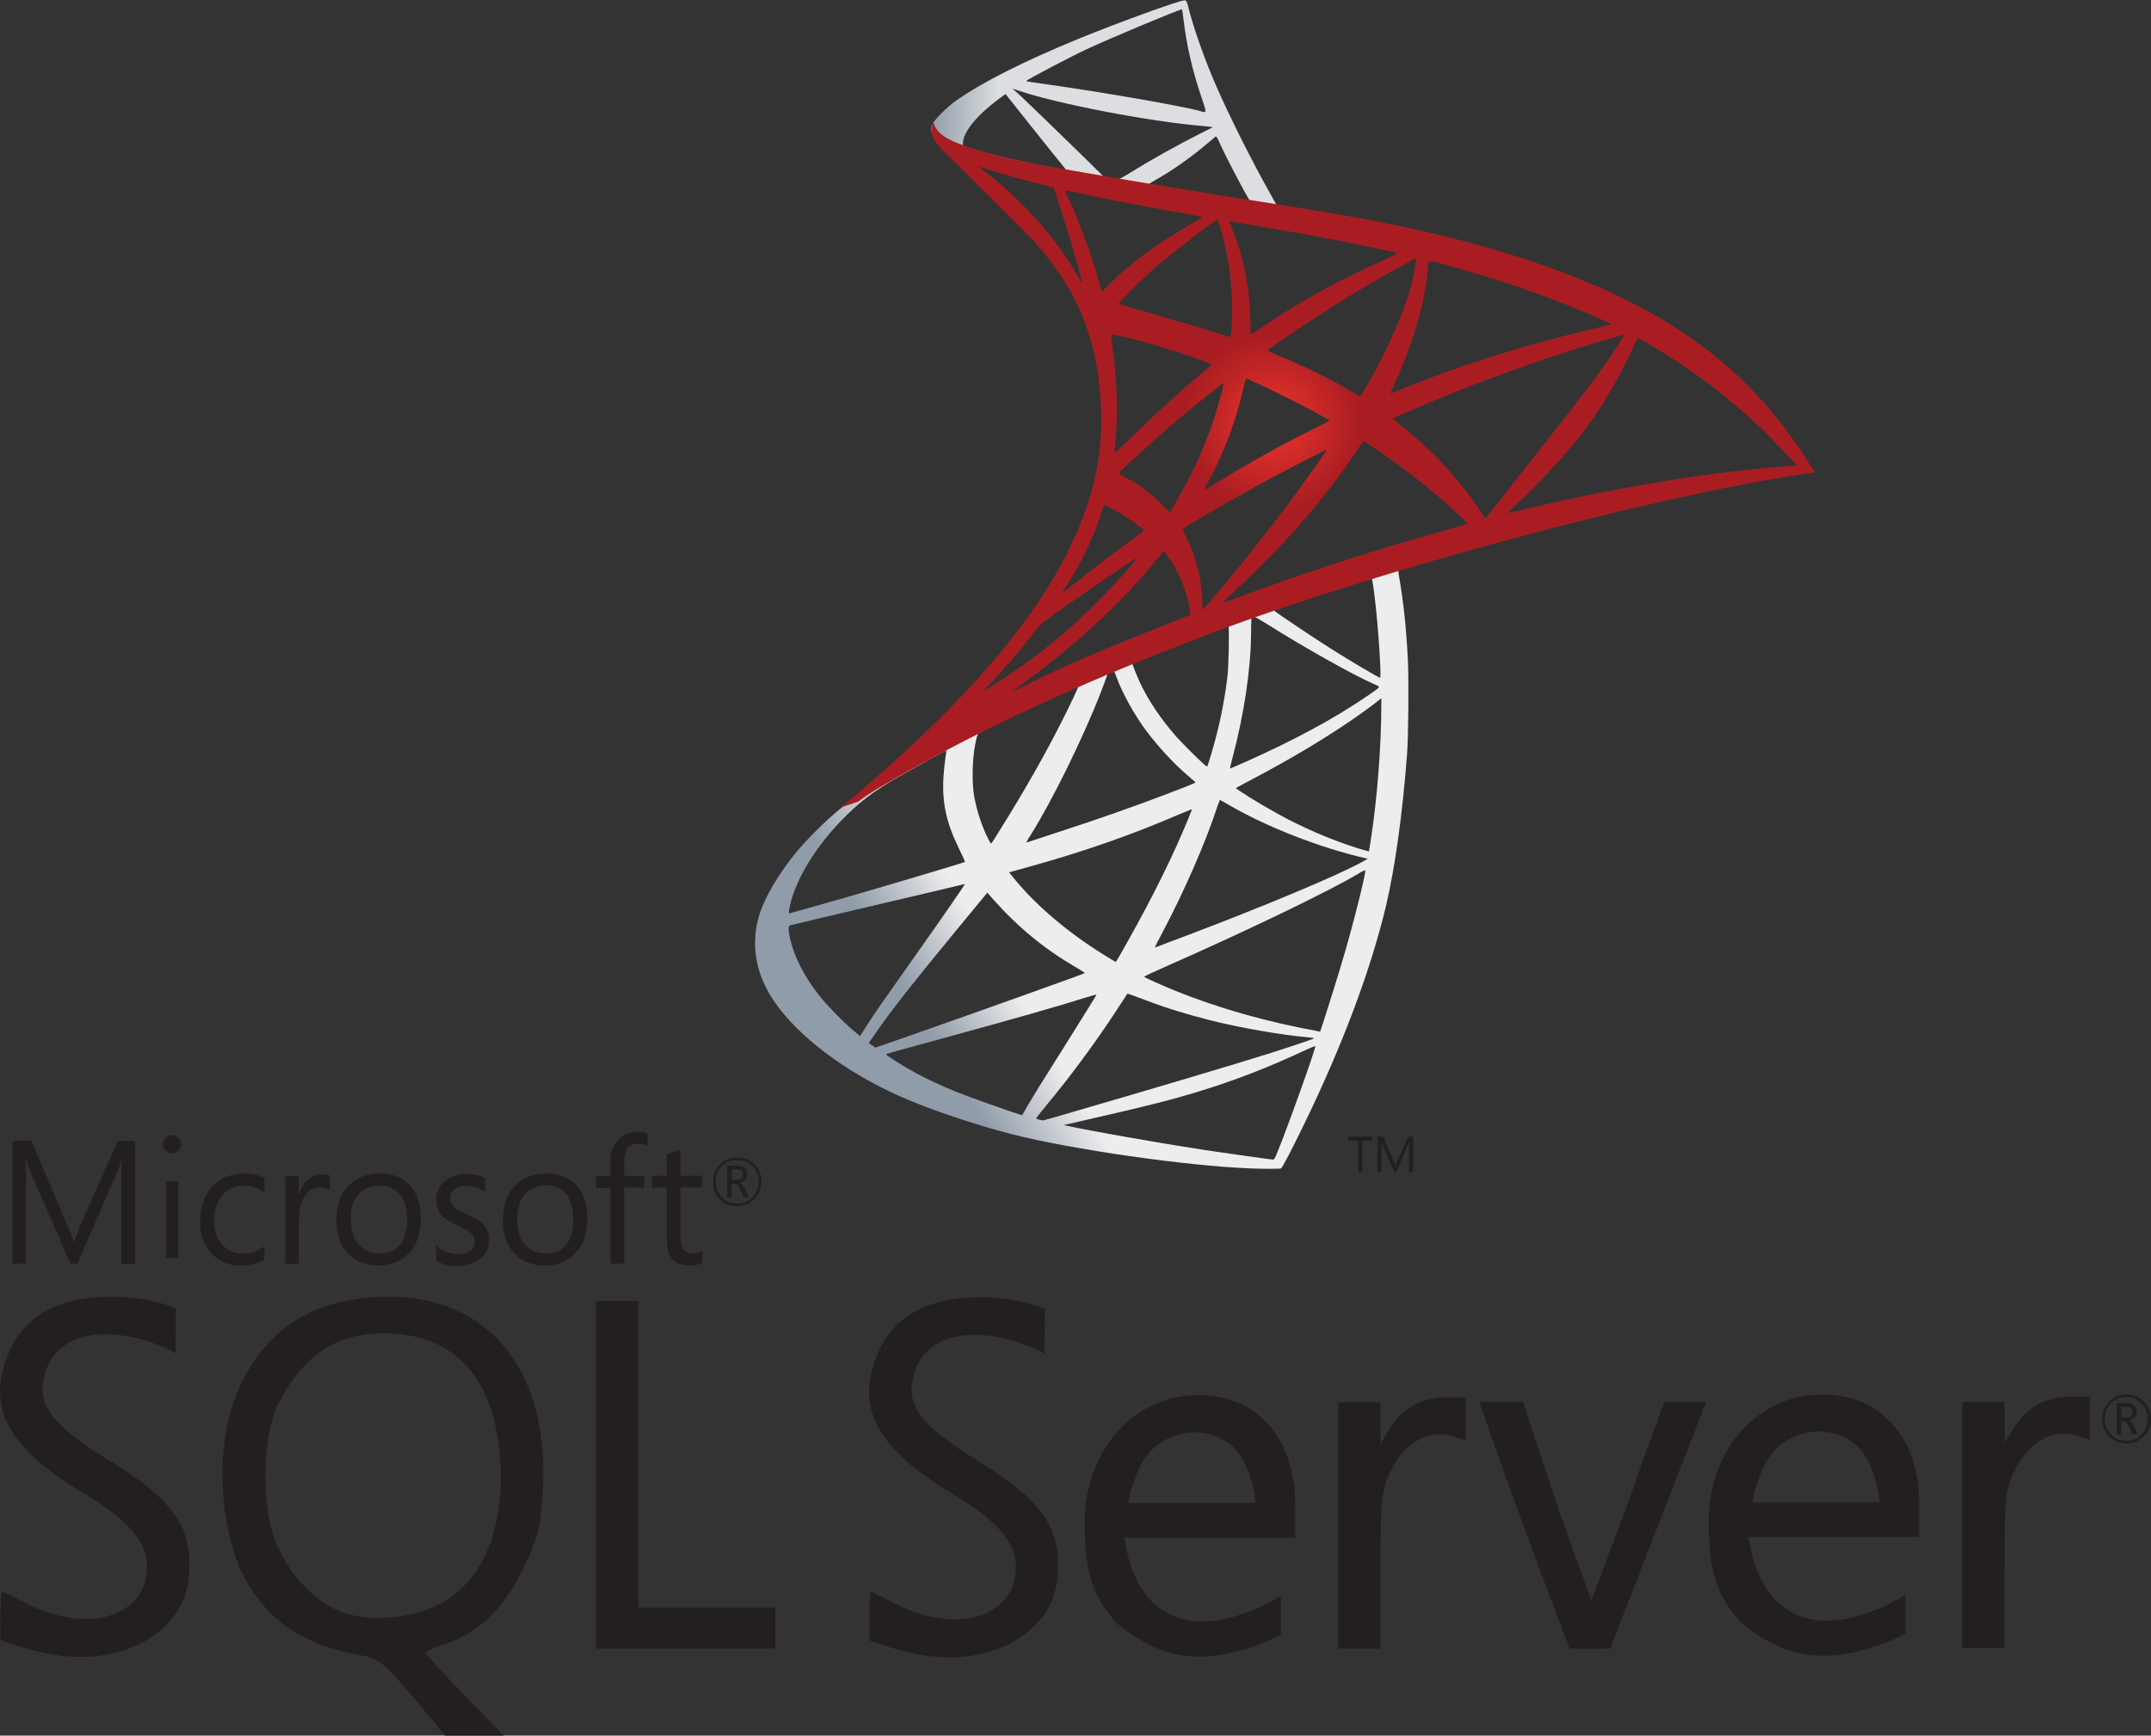
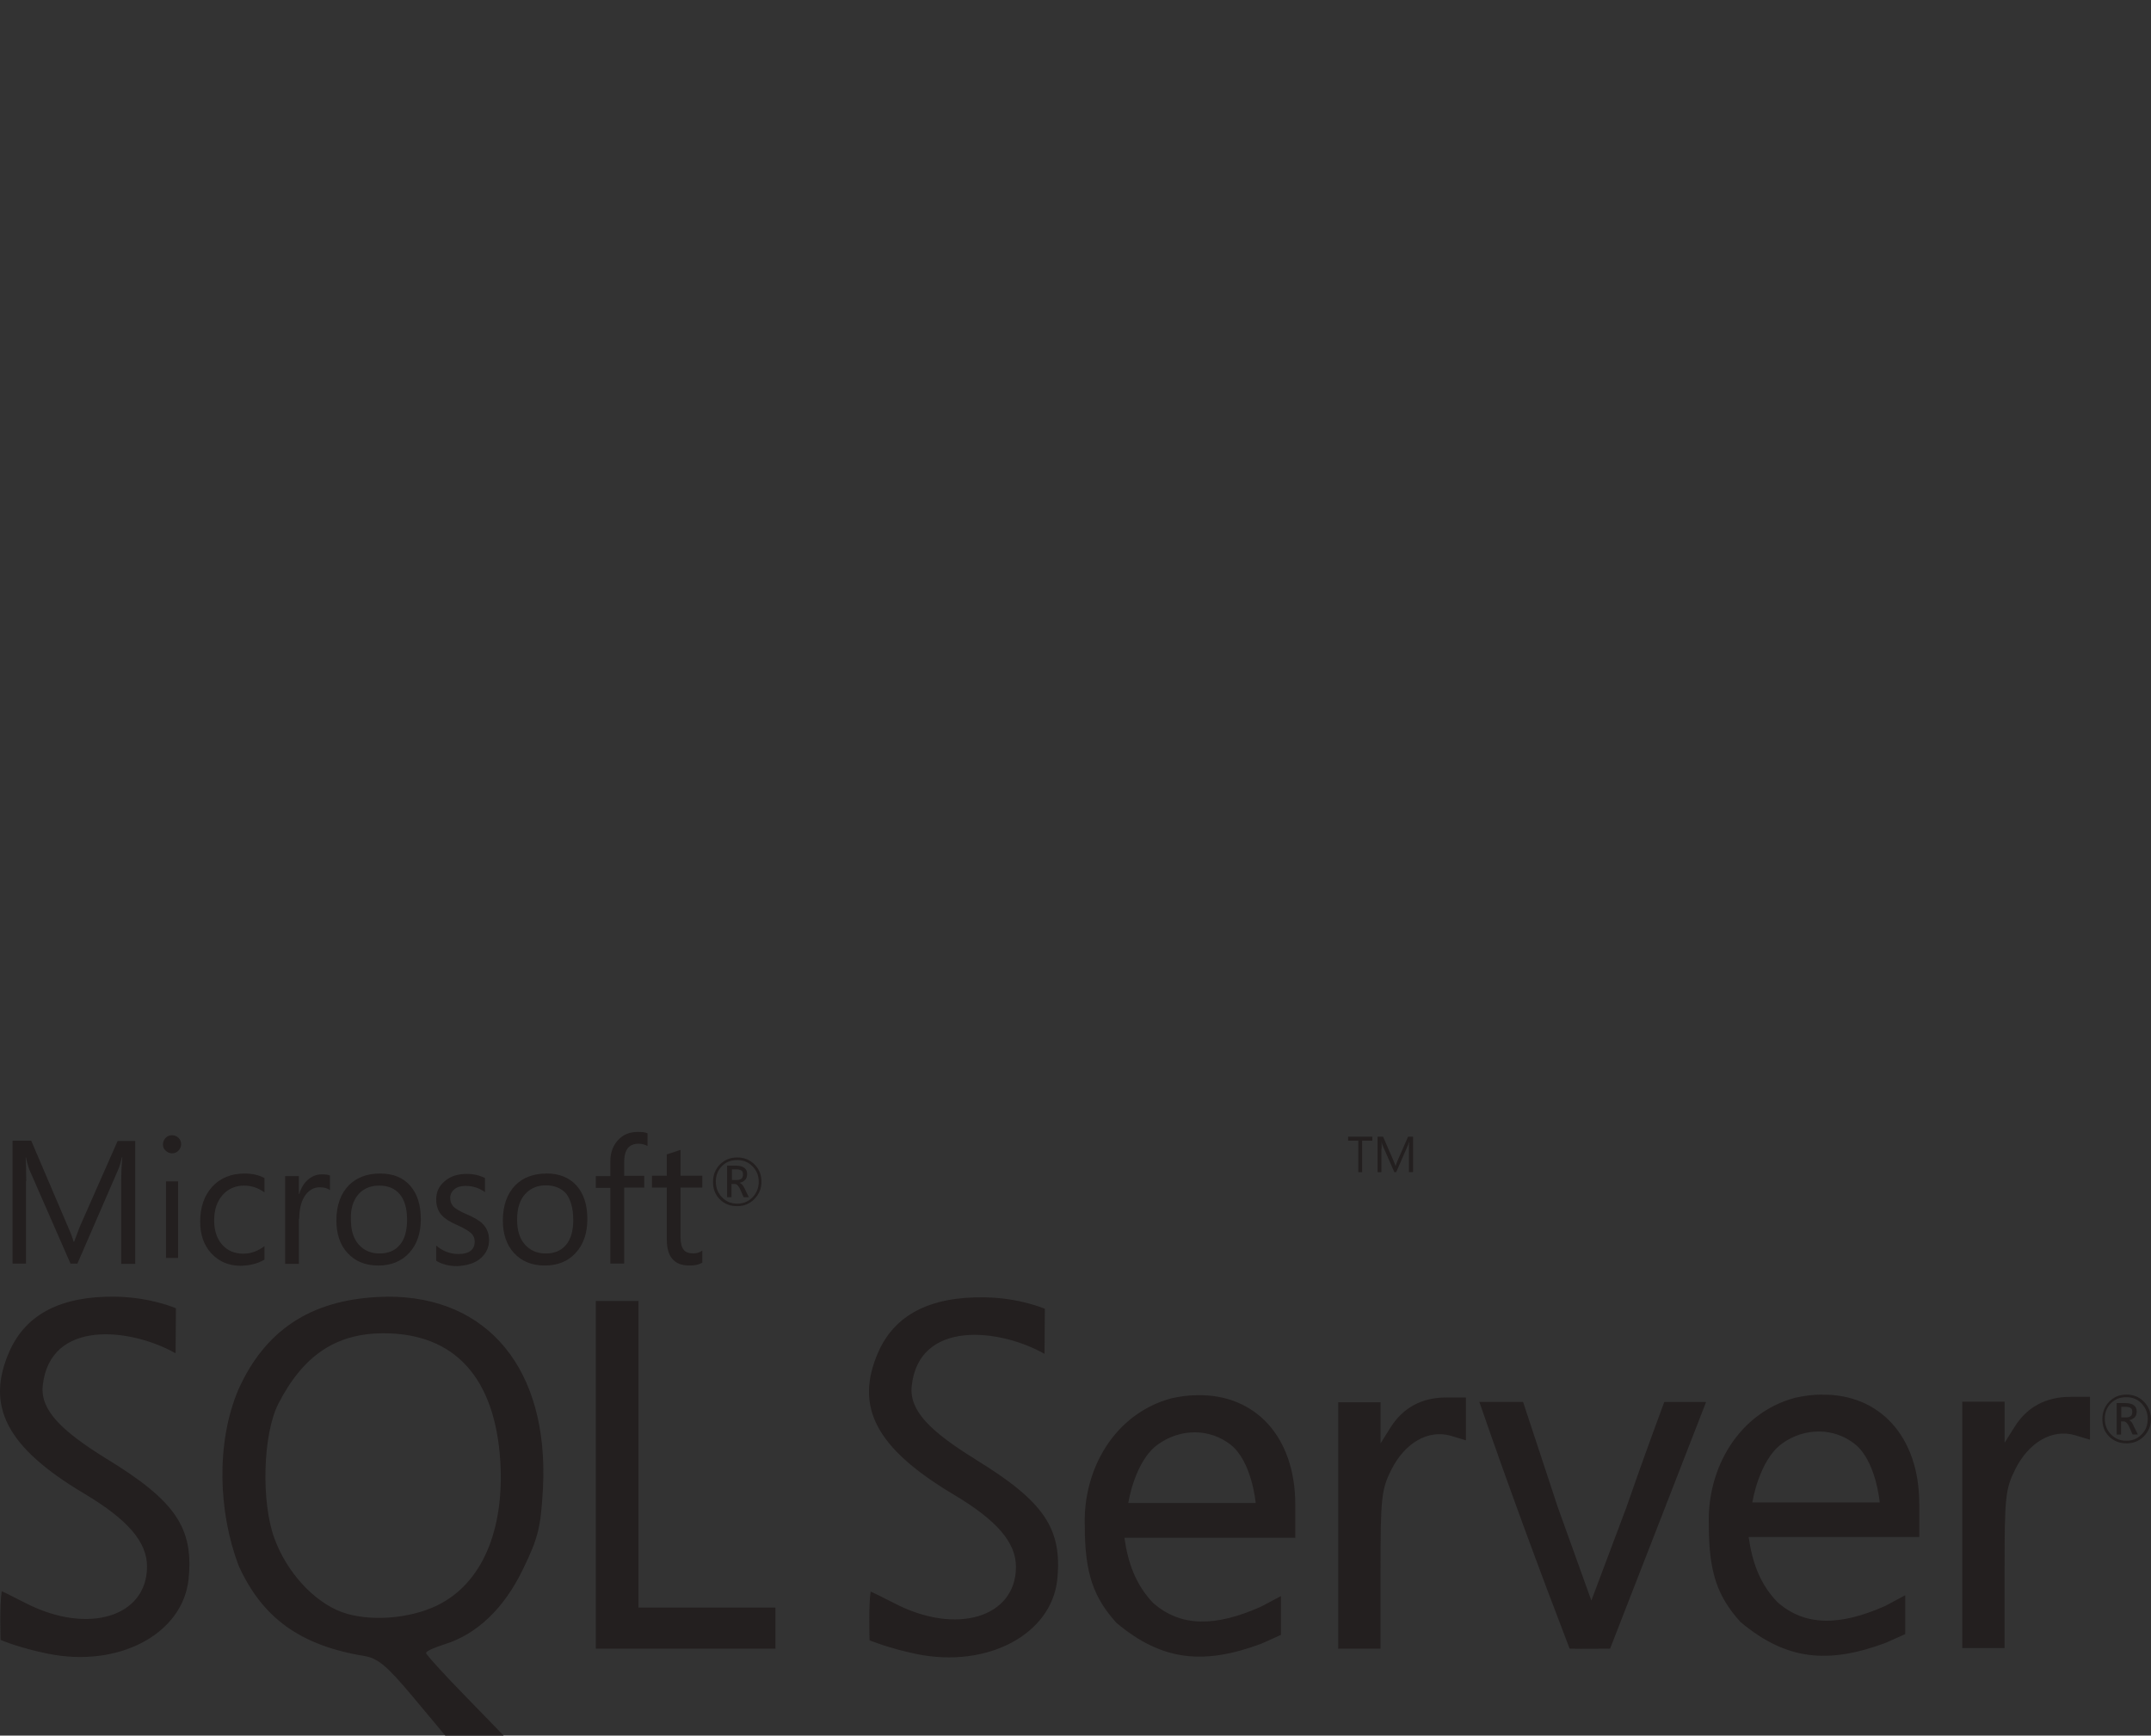
<svg xmlns="http://www.w3.org/2000/svg" width="57" height="46" viewBox="0 0 57 46">
  <rect x="0" y="0" width="57" height="46" fill="#333333" stroke="none" />
  <defs>
    <linearGradient id="prefix__a" x1="25.895%" x2="38.341%" y1="76.804%" y2="69.963%">
      <stop offset="0%" stop-color="#909CA9" />
      <stop offset="100%" stop-color="#EDEDEE" />
    </linearGradient>
    <linearGradient id="prefix__b" x1=".168%" x2="18.594%" y1="49.846%" y2="49.846%">
      <stop offset="0%" stop-color="#939FAB" />
      <stop offset="100%" stop-color="#DCDEE1" />
    </linearGradient>
    <radialGradient id="prefix__c" cx="44.346%" cy="43.881%" r="12.717%" fx="44.346%" fy="43.881%" gradientTransform="scale(-.704 -1) rotate(8.606 5.739 -7.135)">
      <stop offset="0%" stop-color="#EE352C" />
      <stop offset="100%" stop-color="#A91D22" />
    </radialGradient>
  </defs>
  <g fill="none">
    <g>
-       <path fill="url(#prefix__a)" d="M17.74 14.466l-6.156 2.025-5.356 2.382-1.498.398c-.382.366-.782.736-1.214 1.111-.475.413-.917.788-1.257 1.06-.377.3-.935.862-1.219 1.219-.423.534-.758 1.101-.903 1.537-.255.788-.13 1.585.363 2.32.633.938 1.894 1.894 3.365 2.546.749.333 2.01.76 2.959.999 1.577.403 4.63.839 6.31.904.339.014.795.014.813 0 .038-.023.298-.525.6-1.148 1.034-2.124 1.778-4.116 2.183-5.818.242-1.031.433-2.405.558-4.031.033-.455.047-1.978.019-2.494-.042-.844-.117-1.528-.233-2.199-.018-.098-.023-.187-.014-.192.019-.014.075-.033.833-.253l-.153-.366zm-1.406.83c.056 0 .205 1.44.242 2.349.01.192.005.318-.004.318-.038 0-.787-.445-1.322-.782-.465-.296-1.349-.886-1.489-.999-.046-.033-.042-.037.34-.169.647-.22 2.182-.717 2.233-.717zm-3.136 1.04c.042 0 .15.062.405.221.959.605 2.261 1.336 2.82 1.58.172.075.19.047-.205.319-.847.58-1.903 1.153-3.197 1.73-.228.103-.418.182-.423.182-.01 0 .019-.117.056-.258.312-1.167.488-2.348.498-3.295.004-.469.004-.469.046-.483-.009.005-.004.005 0 .005zm-.646.25c.027.027.009 1.077-.028 1.363-.084.685-.214 1.322-.428 2.04-.052.173-.098.318-.107.328-.02.023-.657-.605-.866-.849-.363-.422-.647-.844-.856-1.256-.107-.211-.275-.624-.26-.638.074-.051 2.526-1.008 2.545-.989zM9.509 17.79c.004 0 .009 0 .014.005.009.009.041.084.07.168.148.408.483 1.008.772 1.393.316.422.73.872 1.074 1.167.112.094.214.183.228.197.028.028.038.023-.72.314-.88.337-1.839.675-2.937 1.031l-.786.258c-.042.014-.028-.01.093-.202.544-.857 1.373-2.54 1.838-3.731.079-.206.158-.413.172-.46.019-.065.042-.089.102-.121.033-.01.066-.02.08-.02zm-.931.389c.014.01-.223.51-.456.97-.451.886-.945 1.758-1.605 2.818-.112.183-.219.351-.233.37-.023.033-.033.024-.107-.122-.158-.314-.288-.717-.358-1.087-.07-.366-.056-1.004.023-1.397.06-.291.056-.286.195-.357.596-.304 2.522-1.214 2.541-1.195zm8.026.328v.197c0 1.045-.111 2.48-.274 3.525-.028.183-.052.333-.056.338 0 0-.135-.038-.293-.085-.698-.22-1.457-.543-2.14-.923-.452-.248-1.108-.656-1.09-.675.005-.005.2-.108.429-.23.912-.478 1.786-.994 2.545-1.505.284-.192.712-.501.805-.586l.074-.056zM5.065 19.895c.019 0 .014.037-.014.206-.019.122-.042.347-.051.502-.037.684.074 1.19.41 1.884.092.192.167.352.162.356-.032.028-3.113.938-4.08 1.205l-.559.155c-.032.01-.037.005-.023-.075.107-.69.628-1.59 1.354-2.349.484-.506.87-.801 1.53-1.181.475-.272 1.206-.68 1.262-.699 0-.004.004-.004.009-.004zm7.259 1.308c.004-.005.116.056.25.136.997.58 2.383 1.12 3.565 1.397l.107.023-.149.084c-.619.347-2.652 1.2-4.732 1.983-.302.113-.6.225-.656.249-.056.023-.107.037-.107.033 0-.005.084-.17.19-.37.582-1.098 1.169-2.434 1.466-3.362.038-.089.06-.169.066-.173zm-.74.243c.004.005-.033.104-.08.216-.404.99-.935 2.067-1.614 3.277-.172.31-.316.558-.321.558-.005 0-.144-.085-.312-.188-.986-.61-1.86-1.36-2.433-2.086l-.084-.103.423-.117c1.517-.417 2.806-.867 4.086-1.42.181-.076.33-.137.335-.137zm4.597 1.618s.005.004 0 0c.005.108-.233 1.073-.428 1.772-.163.586-.303 1.045-.559 1.856-.111.356-.209.652-.214.652-.004 0-.032-.005-.06-.014-1.382-.254-2.62-.605-3.783-1.074-.326-.131-.79-.342-.819-.366-.01-.01.27-.14.624-.295 2.117-.933 4.313-1.992 5.067-2.447.088-.056.158-.084.172-.084zm-10.613.365c.009.01-.582.868-1.41 2.035-.289.408-.624.886-.75 1.064-.125.178-.316.46-.423.628l-.195.305-.21-.178c-.246-.207-.674-.647-.865-.891-.4-.502-.67-1.031-.777-1.514-.051-.225-.051-.338-.005-.352.07-.018 1.312-.314 2.476-.586.646-.15 1.395-.328 1.665-.393.27-.066.489-.118.494-.118zm.595.23l.149.169c.67.755 1.354 1.313 2.182 1.8.15.084.26.16.251.164-.032.024-2.875 1.04-4.192 1.5-.74.263-1.35.474-1.354.474-.004 0-.046-.029-.093-.061l-.084-.061.135-.197c.438-.638.987-1.336 2.183-2.79l.823-.998zm3.713 2.677c.005-.005.21.07.46.164.606.23 1.085.375 1.727.539.791.202 1.936.398 2.61.455.103.009.159.018.14.033-.033.018-.717.248-1.22.407-.8.253-3.242.98-5.234 1.557-.367.108-.684.197-.702.201-.047.01-.2-.033-.2-.051 0-.01.111-.155.246-.314.67-.807 1.336-1.707 1.89-2.56.153-.234.283-.427.283-.431zm-.819.023c.005.005-.326.54-.902 1.458-.247.39-.522.83-.62.985-.092.15-.232.384-.311.515l-.135.24-.07-.02c-.167-.046-1.344-.464-1.656-.59-.386-.155-.787-.342-1.084-.502-.373-.201-.838-.501-.8-.51.009-.005.646-.179 1.414-.39 2.038-.558 3.168-.881 3.908-1.115.135-.043.252-.075.256-.07zm5.793 1.369h.005c.018.047-.735 2.156-1.01 2.822-.06.15-.084.188-.116.183-.08-.005-1.173-.16-1.838-.258-1.159-.178-3.104-.52-3.592-.633l-.112-.023.693-.16c1.49-.337 2.206-.52 2.932-.745.916-.281 1.824-.633 2.74-1.064.145-.066.266-.117.298-.122z" transform="translate(20)" />
-       <path fill="url(#prefix__b)" d="M11.393.009c-.102-.014-1.754.586-2.82 1.022-1.437.59-2.554 1.153-3.243 1.64-.256.184-.577.507-.628.634-.018.046-.028.103-.028.159l.624.595 1.484.478 3.532.638 4.038.698.042-.351c-.014 0-.023-.005-.037-.005l-.53-.084-.107-.192c-.55-.975-1.154-2.185-1.508-3-.275-.633-.535-1.365-.68-1.89-.079-.319-.088-.337-.139-.342zm-.075.24h.005c.005.004.023.135.042.29.08.656.223 1.289.451 1.973.173.516.173.488-.027.427-.475-.131-2.601-.502-4.142-.717-.246-.033-.456-.066-.456-.07-.018-.02 1.112-.615 1.61-.85.638-.295 2.387-1.03 2.517-1.054zm-4.485 2.1l.182.06c.986.338 3.466.816 4.834.928.153.014.284.029.288.029.005.004-.125.075-.293.154-.66.333-1.386.74-1.889 1.055-.149.094-.284.169-.302.169-.019 0-.117-.019-.219-.033l-.186-.028-.465-.46c-.82-.801-1.461-1.42-1.708-1.654l-.242-.22zm-.186.145l.656.825c.358.454.721.9.8.998.08.099.145.178.14.183-.019.014-.95-.169-1.442-.281-.508-.118-.717-.174-1.029-.272l-.256-.085v-.065c.005-.314.4-.783 1.07-1.261l.061-.042zm5.574 1.125c.019 0 .042.042.098.168.158.352.651 1.299.772 1.482.038.06.103.065-.553-.042-1.578-.258-2.085-.343-2.085-.352 0-.005.047-.038.107-.07.489-.272.982-.62 1.42-.99.106-.089.204-.173.223-.187.004-.01.014-.014.018-.01z" transform="translate(20)" />
-       <path fill="url(#prefix__c)" d="M4.735 3.239s-.103.164-.005.408c.06.15.237.333.437.52 0 0 2.07 2.035 2.322 2.325 1.145 1.332 1.643 2.644 1.69 4.454.027 1.162-.192 2.184-.736 3.37-.968 2.129-3.01 4.477-6.16 7.084l.46-.155c.298-.225.703-.464 1.652-.99 2.191-1.209 4.658-2.32 7.682-3.464 4.355-1.65 11.516-3.581 15.592-4.21l.423-.065-.065-.103c-.372-.581-.628-.942-.935-1.327-.893-1.115-1.977-2.02-3.304-2.77-1.824-1.027-4.183-1.828-7.17-2.424-.563-.112-1.8-.328-2.806-.483-2.13-.332-3.508-.562-5.025-.825-.544-.093-1.358-.234-1.898-.351-.28-.061-.814-.188-1.233-.333-.335-.131-.82-.263-.921-.661zm1.2 1.172c.005-.005.08.023.177.056.177.061.405.131.675.206.204.057.409.112.614.164.279.07.512.136.516.136.033.033.503 1.547.661 2.129.06.22.107.407.102.407-.004.005-.056-.075-.116-.182-.544-.966-1.405-1.946-2.4-2.733-.131-.094-.229-.178-.229-.183zm2.29.637c.023 0 .125.014.25.043.792.178 2.21.45 3.118.604.154.024.275.052.275.061 0 .01-.056.042-.126.08-.154.08-.772.45-.977.59-.517.347-.982.723-1.317 1.06-.135.136-.251.248-.251.248s-.028-.08-.051-.178c-.168-.651-.517-1.617-.833-2.297-.051-.107-.093-.206-.093-.215 0 .01 0 .004.004.004zm4.029.774c.028.01.074.169.167.52.172.68.252 1.44.224 2.147-.01.197-.019.38-.028.403l-.014.047-.242-.08c-.498-.159-1.308-.398-2-.595-.396-.108-.717-.206-.717-.215 0-.029.577-.61.823-.83.47-.417 1.745-1.411 1.787-1.397zm.32.047c.015-.014 1.927.318 2.797.487.647.127 1.587.324 1.643.347.028.01-.07.066-.382.206-1.228.558-2.14 1.06-3.047 1.67-.238.159-.438.29-.442.29-.005 0-.01-.136-.01-.3 0-.89-.177-1.79-.502-2.55-.033-.075-.06-.146-.056-.15zm4.947.984c.014.014-.047.394-.103.619-.167.698-.618 1.735-1.172 2.71-.098.173-.186.314-.195.318-.01.005-.135-.065-.28-.15-.54-.318-1.154-.618-1.824-.9-.186-.08-.349-.145-.353-.154-.033-.029 1.465-1.027 2.256-1.505.629-.385 1.652-.957 1.67-.938zm.353.056c.042 0 .89.235 1.331.366 1.094.328 2.35.792 3.169 1.167l.34.155-.238.056c-2 .464-3.713.999-5.365 1.674-.135.056-.256.103-.265.103-.01 0 .037-.108.098-.24.498-1.063.819-2.174.898-3.121.005-.09.018-.16.032-.16zm-8.43 1.95c.013-.013.66.141 1.01.24.53.15 1.655.53 1.655.558 0 .004-.125.112-.274.243-.61.511-1.196 1.05-1.898 1.735-.21.201-.387.365-.396.365-.01 0-.014-.028-.01-.065.108-.788.085-1.8-.064-2.827-.014-.131-.028-.244-.024-.248zm13.59.015c.01.009-.297.497-.493.773-.279.403-.688.938-1.614 2.11-.489.618-1.038 1.317-1.22 1.551-.185.235-.339.432-.344.432-.004 0-.065-.085-.13-.188-.521-.787-1.145-1.477-1.884-2.095-.14-.118-.293-.244-.345-.282-.05-.037-.093-.075-.093-.08 0-.013.791-.356 1.392-.6 1.051-.43 2.484-.946 3.559-1.28.563-.177 1.163-.35 1.173-.341zm.359.093c.018-.004.13.052.265.132 1.13.651 2.238 1.49 3.113 2.353.247.244.856.881.847.886 0 0-.214.019-.466.037-1.958.15-4.466.568-6.877 1.154-.162.037-.307.07-.316.07-.01 0 .172-.183.4-.403 1.415-1.374 2.062-2.241 2.825-3.788.107-.23.2-.427.209-.44-.005 0-.005 0 0 0zm-10.362 1.07c.065.013.67.3 1.126.529.419.21 1.047.548 1.08.577.004.004-.22.121-.494.257-.875.441-1.624.858-2.405 1.336-.224.136-.41.249-.415.249-.018 0-.014-.019.112-.249.419-.768.754-1.687.945-2.583.018-.07.037-.117.05-.117zm-.605.112c.014.014-.144.59-.242.904-.19.596-.512 1.341-.824 1.904-.074.13-.186.323-.246.431l-.117.187-.26-.253c-.302-.295-.55-.478-.865-.642-.126-.065-.224-.122-.224-.131 0-.038.796-.764 1.405-1.29.438-.379 1.359-1.124 1.373-1.11zm3.7 1.533l.227.15c.521.342 1.135.797 1.605 1.195.265.22.777.684.88.797l.055.061-.376.108c-2.131.595-3.779 1.125-5.7 1.837-.214.08-.396.146-.41.146-.028 0-.05.023.428-.422 1.229-1.14 2.318-2.396 3.127-3.62l.163-.252zm-.973.243c.009.01-.629.915-1.01 1.425-.456.61-1.266 1.632-1.824 2.297-.233.277-.433.507-.442.511-.014.005-.019-.065-.019-.173 0-.567-.144-1.172-.395-1.688-.107-.215-.126-.267-.103-.29.089-.08 1.443-.858 2.299-1.322.577-.31 1.48-.769 1.494-.76zM9.27 13.38c.014 0 .121.056.242.122.298.164.563.346.8.543.01.01-.111.108-.27.225-.441.32-1.111.83-1.502 1.144-.41.328-.424.338-.377.267.307-.473.46-.74.623-1.082.145-.305.289-.666.391-.98.037-.136.084-.24.093-.24zm1.568 1.237c.024-.004.052.038.177.225.265.399.47.933.521 1.364l.01.094-.638.249c-1.14.445-2.191.886-2.903 1.214-.2.094-.55.262-.777.375-.228.117-.414.206-.414.201 0-.004.144-.112.32-.243 1.392-1.018 2.597-2.133 3.5-3.249.097-.117.186-.225.195-.23h.01zm-.72.178c.018.02-.513.624-.876.994-.898.924-1.786 1.646-2.89 2.349l-.278.178c-.033.019.009-.028.493-.558.307-.333.54-.614.805-.96.177-.23.21-.263.465-.446.684-.497 2.261-1.575 2.28-1.557z" transform="translate(20)" />
-     </g>
+       </g>
    <path fill="#231F1F" d="M10.247 34.368c-.087 0-.175.009-.262.009-1.773.096-2.969.894-3.668 2.452-.598 1.409-.532 3.25.007 4.668.627 1.386 1.64 2.117 3.332 2.393.358.06.598.26 1.291 1.088L11.8 46h1.547l-1.029-1.06c-.568-.582-1.028-1.088-1.028-1.132 0-.045.217-.142.48-.224.869-.269 1.59-.955 2.094-2.005.408-.844.466-1.105.525-2.155.153-3.125-1.458-5.079-4.142-5.057v.001zm1.357 8.173c-.753.372-1.846.447-2.56.18-.737-.278-1.45-1.061-1.772-1.948-.357-.97-.306-2.758.102-3.564.656-1.282 1.525-1.872 2.793-1.872 1.881 0 2.952 1.178 3.091 3.393.11 1.848-.495 3.235-1.654 3.81zm26.723-5.503c-.649 0-1.146.268-1.48.797l-.263.42v-1.09h-1.123v6.532h1.122V41.61c0-1.909.024-2.132.285-2.654.36-.717.978-1.074 1.576-.903l.401.12v-1.133h-.518v-.001zm-6.598-.06c-.22 0-.453.03-.685.082-1.503.402-2.35 1.872-2.298 3.386 0 1.267.24 1.9.838 2.565 1.225 1.028 2.333 1.11 3.829.558.255-.11.532-.24.532-.24v-1.027l-.532.282c-1.21.539-2.122.539-2.852-.096-.466-.484-.67-1.066-.765-1.73h4.528v-.88c0-1.796-1.057-2.93-2.596-2.9h.001zm-1.831 2.864s.167-1.12.788-1.56c.298-.215.641-.32.976-.32.337 0 .672.112.949.328.568.447.664 1.544.664 1.544h-3.377v.008zM2.824 38.664c-1.217-.754-1.757-1.298-1.691-1.94.189-1.774 2.333-1.528 3.52-.857l.009-1.193s-.657-.291-1.598-.307c-1.443-.022-2.376.462-2.813 1.447-.643 1.454-.074 2.55 1.981 3.772 1.154.687 1.664 1.283 1.664 1.933 0 1.342-1.583 1.81-3.216.969-.336-.171-.62-.314-.635-.314-.059.38-.028 1.29-.028 1.29s.501.216 1.254.365c1.866.38 3.565-.515 3.725-1.968.14-1.365-.343-2.08-2.172-3.198zm45.442-1.702c-.22 0-.452.031-.694.083-1.501.402-2.347 1.873-2.289 3.386 0 1.266.24 1.893.838 2.557 1.225 1.028 2.333 1.111 3.836.559.254-.111.53-.238.53-.238V42.28l-.531.284c-1.213.537-2.124.537-2.852-.098-.468-.484-.671-1.058-.766-1.73h4.521v-.88c0-1.787-1.057-2.922-2.596-2.892l.003-.002zm-1.831 2.865s.169-1.119.788-1.567c.298-.216.64-.32.976-.32.334 0 .671.11.948.328.569.447.664 1.551.664 1.551h-3.375l-.001.008zM25.85 38.678c-1.218-.752-1.756-1.298-1.691-1.939.189-1.775 2.333-1.529 3.52-.857l.009-1.194s-.657-.29-1.597-.304c-1.444-.023-2.377.461-2.815 1.446-.641 1.454-.065 2.55 1.983 3.773 1.153.685 1.663 1.274 1.663 1.924 0 1.342-1.582 1.818-3.215.968-.335-.17-.62-.312-.636-.312-.058.38-.028 1.291-.028 1.291s.496.208 1.246.364c1.868.382 3.567-.513 3.727-1.966.138-1.358-.343-2.074-2.166-3.192v-.002zm29.013-1.656c-.649 0-1.151.27-1.48.799l-.262.417v-1.087h-1.123v6.53h1.122v-2.088c0-1.908.022-2.132.284-2.654.36-.715.978-1.074 1.576-.902l.402.12v-1.135h-.519zM16.92 38.641v-4.16h-1.132v9.215h4.761v-1.089H16.92v-3.966zm26.183 1.297l-.933 2.483-.897-2.497-.912-2.767h-1.159c.751 2.177 1.568 4.392 2.392 6.539.357.008.715 0 1.072 0l1.26-3.236 1.284-3.302h-1.108s-.49 1.312-1 2.78h.001zm-23.574-7.97c.182 0 .335-.059.46-.187.124-.127.189-.275.189-.462 0-.186-.065-.342-.189-.462-.125-.12-.27-.18-.452-.18-.183 0-.336.06-.46.187-.125.127-.182.282-.182.462 0 .188.059.344.183.462.117.12.269.18.451.18zm-.401-1.06c.108-.11.24-.162.41-.162.158 0 .29.052.4.163.11.11.168.246.168.41 0 .164-.058.306-.167.417-.11.111-.243.165-.402.165-.16 0-.292-.052-.4-.165-.11-.11-.168-.253-.168-.417 0-.164.05-.3.159-.41zm.27.471h.073c.052 0 .103.051.147.149l.088.202h.138l-.11-.225c-.043-.09-.087-.141-.138-.156.064-.015.115-.038.152-.082.037-.039.05-.09.05-.15 0-.068-.02-.12-.065-.157-.05-.043-.13-.066-.234-.066h-.232v.836h.117v-.351h.014zm0-.388h.102c.073 0 .125.015.154.037.027.023.035.052.035.105 0 .096-.059.142-.167.142h-.126v-.284h.002zm-18.703.314c0-.291-.008-.507-.015-.635h.007c.03.15.065.263.094.337l1.087 2.483h.183l1.087-2.505c.03-.068.058-.171.094-.314h.009c-.022.248-.03.463-.03.635v2.192h.372V30.24h-.466l-1 2.266c-.036.09-.087.224-.152.402H1.95c-.022-.088-.073-.223-.146-.387l-.977-2.289H.332v3.258h.357v-2.184l.006-.001zm3.704.006h.321v2.029h-.321v-2.03zm.16-.744c.067 0 .124-.023.168-.069.044-.044.073-.102.073-.17 0-.067-.021-.127-.072-.172-.046-.045-.103-.068-.17-.068-.065 0-.123.023-.167.068-.044.045-.073.105-.073.171 0 .075.022.127.073.171.05.046.102.069.168.069zm2.45 2.817v-.357c-.175.134-.364.2-.56.2-.234 0-.424-.081-.563-.239-.137-.155-.211-.372-.211-.641 0-.282.074-.506.226-.677.146-.164.336-.247.568-.247.19 0 .372.06.54.18v-.38c-.152-.082-.327-.12-.525-.12-.364 0-.648.12-.86.35-.212.231-.32.545-.32.924 0 .337.094.62.29.836.206.223.467.335.788.335.249-.007.452-.06.628-.164zm.92-1.082c0-.267.058-.483.167-.632.102-.134.225-.202.372-.202.124 0 .211.023.276.075v-.388c-.05-.022-.123-.03-.218-.03-.131 0-.248.045-.35.128-.11.088-.196.223-.247.394H7.92v-.477h-.364v2.326h.365v-1.194h.007zm2.092 1.24c.343 0 .62-.113.824-.337.204-.222.306-.521.306-.894 0-.38-.093-.671-.284-.888-.19-.216-.452-.32-.795-.32-.342 0-.618.104-.823.306-.22.222-.335.536-.335.939 0 .35.094.641.291.857.204.224.474.336.816.336v.001zm-.518-1.895c.139-.15.321-.224.547-.224.234 0 .41.075.54.224.131.157.197.38.197.679 0 .283-.059.507-.183.656-.123.157-.306.24-.547.24-.234 0-.415-.083-.554-.24-.138-.157-.204-.373-.204-.656-.014-.283.059-.513.204-.679zm3.245 1.693c.138-.127.212-.283.212-.478 0-.17-.059-.312-.167-.424-.089-.09-.226-.171-.424-.254-.176-.075-.285-.142-.343-.194-.059-.06-.095-.134-.095-.24 0-.096.037-.17.11-.23.073-.06.166-.089.292-.089.196 0 .364.053.518.165v-.373c-.147-.075-.307-.11-.489-.11-.234 0-.431.065-.577.193-.153.126-.226.29-.226.483 0 .171.05.313.146.418.08.089.217.18.408.26.182.083.306.157.372.217.065.06.094.134.094.222 0 .217-.145.33-.43.33-.219 0-.415-.074-.59-.223v.402c.158.097.349.142.56.142.27-.015.481-.082.627-.217h.002zm1.735-2.237c-.342 0-.618.104-.823.306-.218.222-.335.536-.335.939 0 .35.095.641.291.857.205.224.474.336.817.336.351 0 .62-.112.824-.336.205-.223.307-.522.307-.895 0-.38-.095-.671-.285-.887-.197-.217-.46-.321-.794-.321h-.002zm.708 1.223c0 .283-.059.507-.182.656-.124.157-.306.24-.547.24-.235 0-.416-.083-.555-.24-.138-.157-.204-.373-.204-.656 0-.3.073-.53.22-.686.137-.149.32-.224.546-.224.226 0 .407.075.539.224.117.164.182.387.182.686zm.985 1.163h.364v-2.013h.532v-.313h-.532v-.36c0-.326.123-.49.38-.49.085 0 .173.022.239.06v-.336c-.066-.03-.154-.037-.263-.037-.197 0-.357.06-.488.186-.154.15-.235.342-.235.604v.381h-.384v.313h.384v2.006h.003zm1.494-.634c0 .455.197.686.598.686.146 0 .255-.023.343-.077v-.32c-.067.052-.146.076-.234.076-.124 0-.21-.03-.262-.098-.052-.066-.081-.18-.081-.335v-1.312h.577v-.313h-.577v-.686c-.125.045-.248.082-.365.12v.566h-.393v.313h.393v1.379h.001zm39.134 4.287c-.123-.12-.27-.18-.451-.18-.184 0-.336.06-.46.188-.124.126-.182.283-.182.462 0 .187.058.342.181.462.124.12.276.18.46.18.181 0 .334-.06.46-.187.123-.128.188-.276.188-.462-.007-.188-.073-.343-.197-.463h.001zm-.058.88c-.109.112-.241.163-.402.163-.158 0-.29-.051-.4-.162-.11-.113-.168-.254-.168-.42 0-.162.05-.297.16-.41.11-.11.24-.162.408-.162.16 0 .292.051.402.162.109.113.167.248.167.41 0 .173-.05.307-.167.42zm-.328-.38c.065-.015.117-.045.153-.082.037-.038.05-.09.05-.15 0-.067-.02-.12-.065-.157-.05-.043-.131-.066-.234-.066h-.232v.835h.117v-.35h.072c.05 0 .1.05.146.148l.087.2h.139l-.109-.223c-.038-.098-.081-.142-.125-.157l.001.002zm-.08-.075h-.126v-.282h.103c.073 0 .124.013.153.037.03.022.036.05.036.104 0 .096-.058.141-.167.141zm-20.344-6.5h.102v-.836h.27v-.105h-.642v.105h.27v.835zm.619-.628c0-.082 0-.148-.006-.186.007.044.022.074.028.097l.314.716h.05l.314-.723c.009-.022.016-.052.03-.09-.007.074-.007.134-.007.18v.632h.109v-.939h-.132l-.284.649c-.007.023-.03.068-.043.12h-.009c-.006-.03-.02-.06-.042-.112l-.284-.657h-.147v.941h.103v-.628h.006z" />
  </g>
</svg>